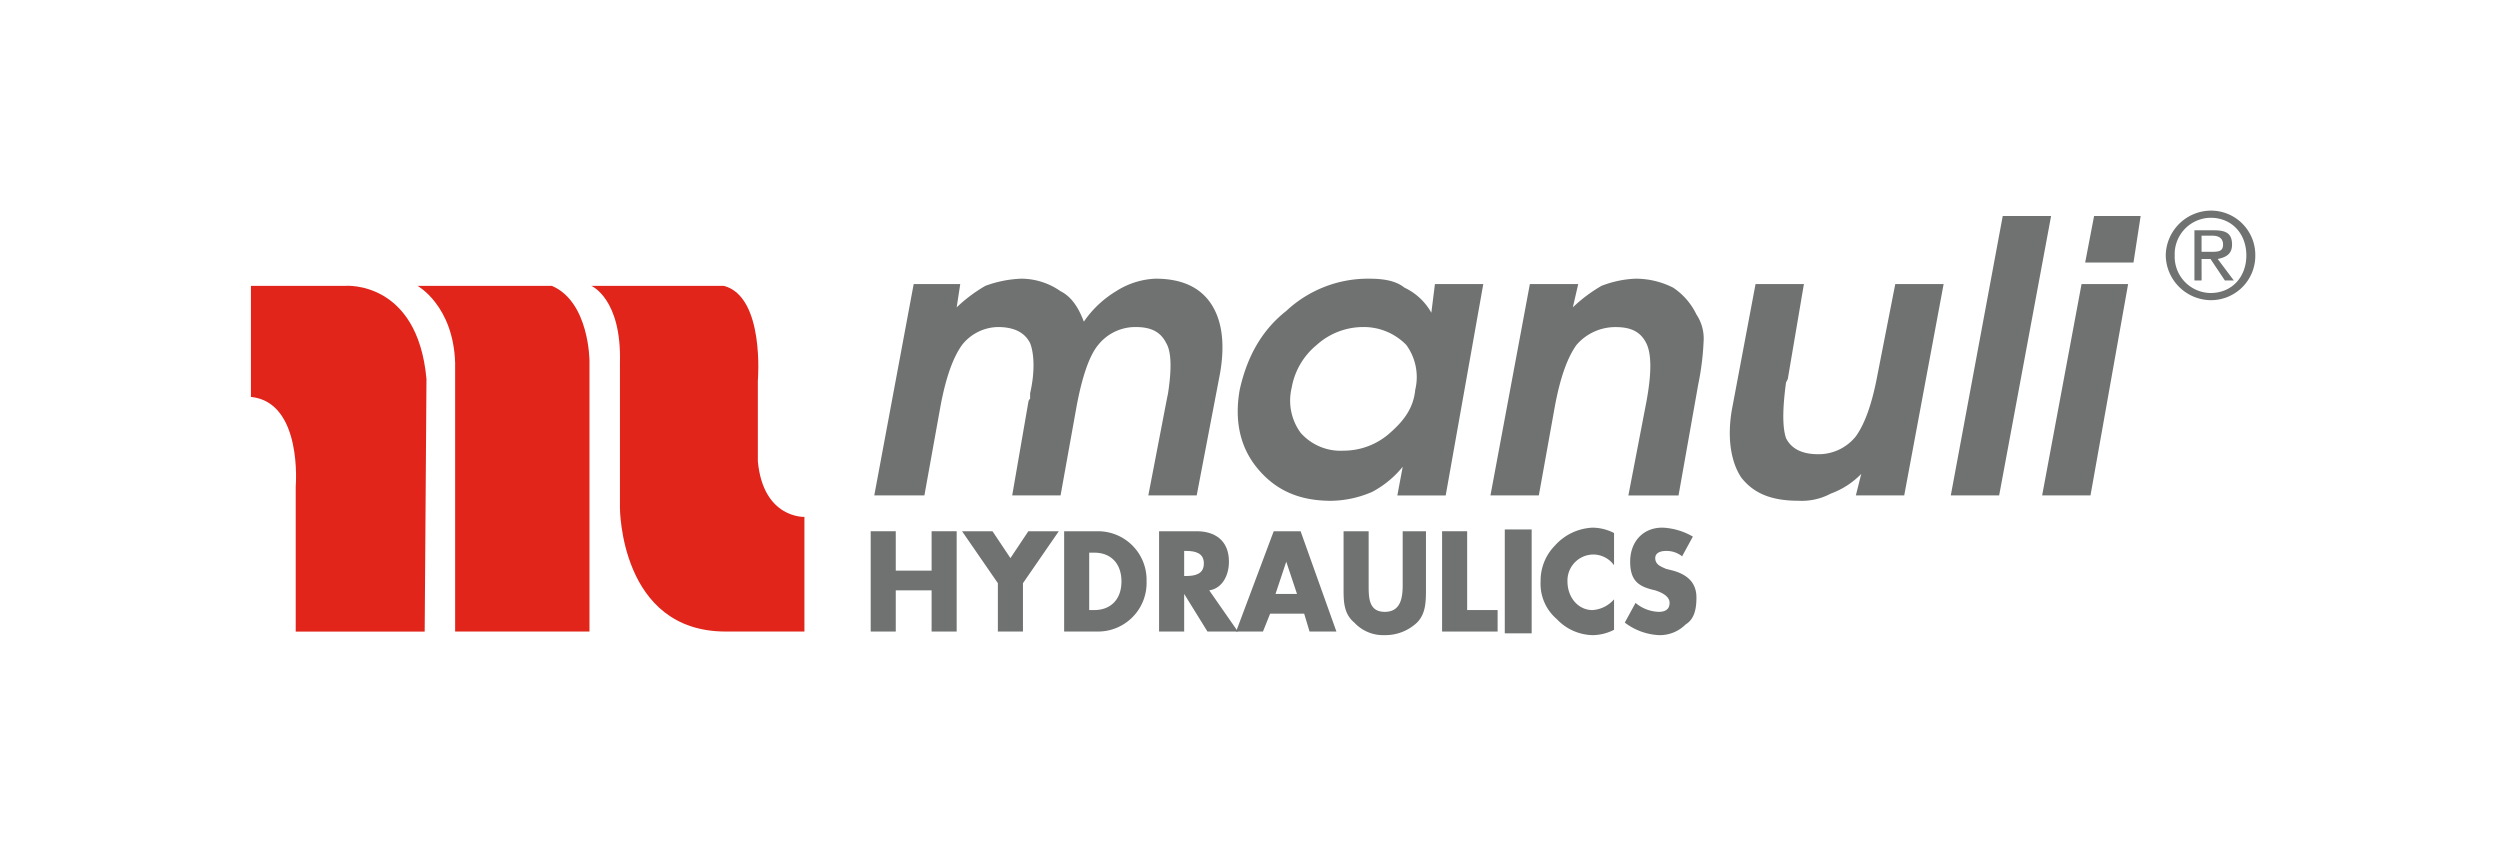
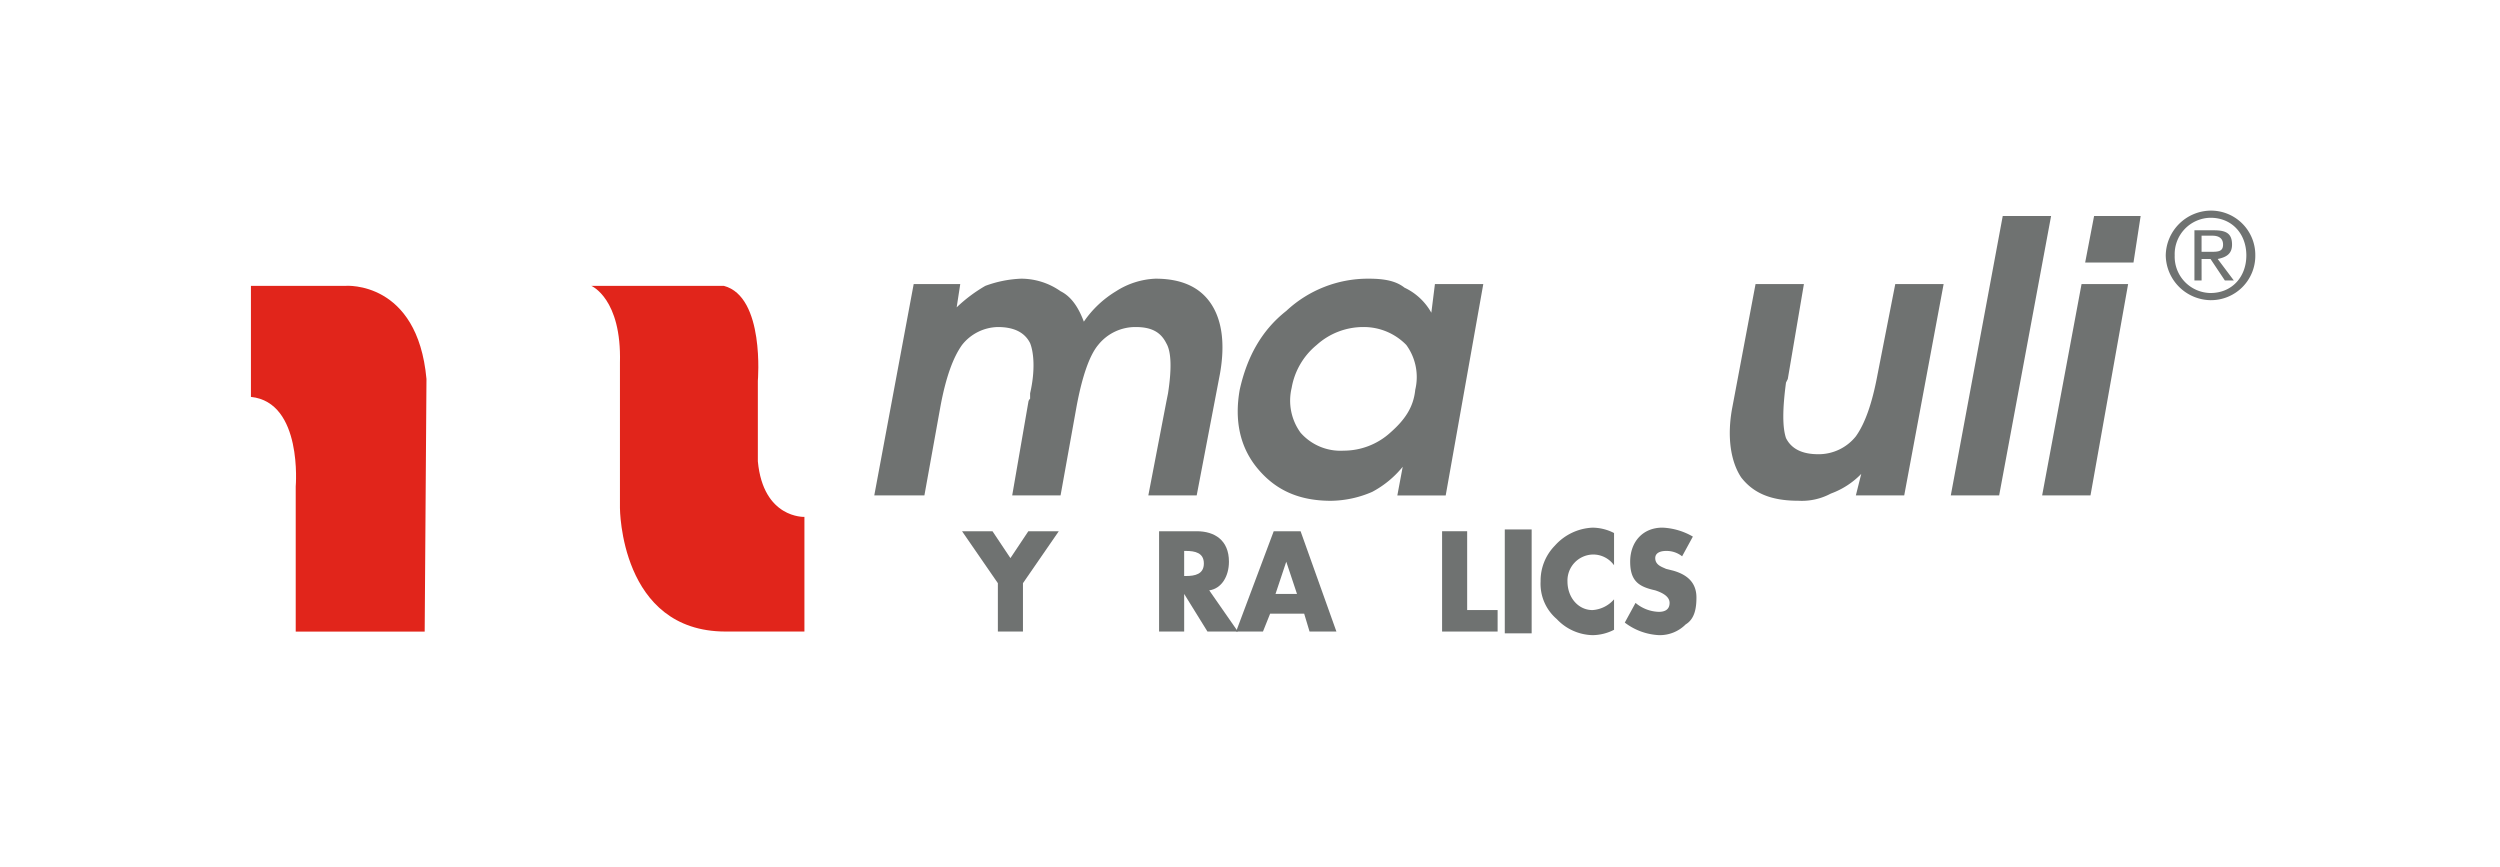
<svg xmlns="http://www.w3.org/2000/svg" width="401" height="139" viewBox="0 0 401 139">
  <defs>
    <clipPath id="clip-path">
      <rect id="Rettangolo_1879" data-name="Rettangolo 1879" width="321.5" height="68.092" fill="none" />
    </clipPath>
  </defs>
  <g id="Raggruppa_13051" data-name="Raggruppa 13051" transform="translate(-3944 1040)">
    <g id="Raggruppa_13048" data-name="Raggruppa 13048" transform="translate(3984.25 -1006.218)">
      <g id="Raggruppa_13043" data-name="Raggruppa 13043" transform="translate(0 0)" clip-path="url(#clip-path)">
        <path id="Tracciato_4255" data-name="Tracciato 4255" d="M129.717,7.183a5.831,5.831,0,0,1,5.746-6.034c3.448,0,5.746,2.586,5.746,6.034s-2.3,6.034-5.746,6.034a5.831,5.831,0,0,1-5.746-6.034m5.746,7.183a7.113,7.113,0,0,0,7.183-7.183A7.113,7.113,0,0,0,135.463,0a7.3,7.3,0,0,0-7.183,7.183,7.3,7.3,0,0,0,7.183,7.183m-1.437-6.608h1.437l2.3,3.448H139.2l-2.586-3.448c1.437-.287,2.3-.862,2.3-2.3,0-1.724-.862-2.3-2.873-2.3h-3.16v8.045h1.149Zm0-1.149V4.022h1.724c.862,0,1.724.287,1.724,1.437s-.862,1.149-2.011,1.149Z" transform="translate(178.855 0)" fill="#6f7271" />
-         <path id="Tracciato_4256" data-name="Tracciato 4256" d="M51.289,27.8V21.48h4.022V37.569H51.289V30.961H45.542v6.608H41.52V21.48h4.022V27.8Z" transform="translate(57.889 29.948)" fill="#6f7271" />
        <path id="Tracciato_4257" data-name="Tracciato 4257" d="M47.64,21.48h4.884L55.4,25.79l2.873-4.31h4.884l-5.746,8.332v7.757H53.386V29.812Z" transform="translate(66.422 29.948)" fill="#6f7271" />
-         <path id="Tracciato_4258" data-name="Tracciato 4258" d="M54.48,21.48h5.459A7.793,7.793,0,0,1,67.7,29.525a7.793,7.793,0,0,1-7.757,8.045H54.48ZM58.5,34.122h.862c2.3,0,4.31-1.437,4.31-4.6,0-2.873-1.724-4.6-4.31-4.6H58.5Z" transform="translate(75.959 29.948)" fill="#6f7271" />
        <path id="Tracciato_4259" data-name="Tracciato 4259" d="M73.482,37.569H68.6l-3.735-6.034v6.034H60.84V21.48h6.034c2.873,0,5.172,1.437,5.172,4.884,0,2.3-1.149,4.31-3.16,4.6Zm-8.619-8.907h.287c1.437,0,2.873-.287,2.873-2.011S66.586,24.64,65.15,24.64h-.287Z" transform="translate(84.826 29.948)" fill="#6f7271" />
        <path id="Tracciato_4260" data-name="Tracciato 4260" d="M71.459,34.7,70.31,37.569H66L72.033,21.48h4.31l5.746,16.089H77.78L76.918,34.7Zm2.586-8.332h0l-1.724,5.172h3.448Z" transform="translate(92.021 29.948)" fill="#6f7271" />
-         <path id="Tracciato_4261" data-name="Tracciato 4261" d="M86.416,21.48v9.194c0,2.011,0,4.022-1.437,5.459a7.375,7.375,0,0,1-5.172,2.011,6.3,6.3,0,0,1-4.884-2.011C73.2,34.7,73.2,32.685,73.2,30.674V21.48h4.022V30.1c0,2.011,0,4.31,2.586,4.31s2.873-2.3,2.873-4.31V21.48Z" transform="translate(102.059 29.948)" fill="#6f7271" />
        <path id="Tracciato_4262" data-name="Tracciato 4262" d="M83.822,34.122h4.884v3.448H79.8V21.48h4.022Z" transform="translate(111.261 29.948)" fill="#6f7271" />
        <rect id="Rettangolo_1878" data-name="Rettangolo 1878" width="4.31" height="16.664" transform="translate(201.117 51.141)" fill="#6f7271" />
        <path id="Tracciato_4263" data-name="Tracciato 4263" d="M98.18,27.274a4.1,4.1,0,0,0-3.448-1.724,4.174,4.174,0,0,0-4.022,4.31c0,2.586,1.724,4.6,4.022,4.6a5.008,5.008,0,0,0,3.448-1.724v4.884a7.65,7.65,0,0,1-3.448.862,8.128,8.128,0,0,1-5.746-2.586A7.421,7.421,0,0,1,86.4,29.859a8.022,8.022,0,0,1,2.3-5.746,8.588,8.588,0,0,1,6.033-2.873,7.65,7.65,0,0,1,3.448.862Z" transform="translate(120.463 29.614)" fill="#6f7271" />
        <path id="Tracciato_4264" data-name="Tracciato 4264" d="M101.234,25.837a4.011,4.011,0,0,0-2.586-.862c-.862,0-1.724.287-1.724,1.149,0,1.149,1.149,1.437,1.724,1.724l1.149.287c2.011.575,3.735,1.724,3.735,4.31,0,1.724-.287,3.448-1.724,4.31a5.847,5.847,0,0,1-4.31,1.724,9.8,9.8,0,0,1-5.459-2.011l1.724-3.16A6.051,6.051,0,0,0,97.5,34.744c.862,0,1.724-.287,1.724-1.437s-1.437-1.724-2.3-2.011c-2.586-.575-4.022-1.437-4.022-4.6s2.011-5.459,5.172-5.459a10.59,10.59,0,0,1,4.884,1.437Z" transform="translate(128.327 29.614)" fill="#6f7271" />
        <path id="Tracciato_4265" data-name="Tracciato 4265" d="M75.375,11.455a16.7,16.7,0,0,1,5.172-4.884A12.626,12.626,0,0,1,86.868,4.56c4.31,0,7.183,1.437,8.907,4.022s2.3,6.321,1.437,11.205L93.476,39.325H85.718l2.873-14.94.287-1.437c.575-3.735.575-6.608-.287-8.045-.862-1.724-2.3-2.586-4.884-2.586a7.637,7.637,0,0,0-6.034,2.873c-1.437,1.724-2.586,5.172-3.448,9.769L71.64,39.325H63.883l2.586-14.94a.89.89,0,0,1,.287-.575v-.862c.862-3.735.575-6.608,0-8.045q-1.293-2.586-5.172-2.586a7.5,7.5,0,0,0-5.746,2.873C54.4,17.2,53.252,20.362,52.39,24.959L49.8,39.325H41.76l6.321-33.9h7.47l-.575,3.735a23.981,23.981,0,0,1,4.6-3.448A18.576,18.576,0,0,1,65.319,4.56,11.037,11.037,0,0,1,71.64,6.571c1.724.862,2.873,2.586,3.735,4.884" transform="translate(58.224 6.358)" fill="#6f7271" />
        <path id="Tracciato_4266" data-name="Tracciato 4266" d="M78.78,15.19a11.136,11.136,0,0,1,7.47-2.873,9.516,9.516,0,0,1,6.9,2.873,8.738,8.738,0,0,1,1.437,7.183c-.287,2.873-1.724,4.884-4.022,6.9a11.136,11.136,0,0,1-7.47,2.873,8.517,8.517,0,0,1-6.9-2.873,8.738,8.738,0,0,1-1.437-7.183,11.4,11.4,0,0,1,4.022-6.9M105.5,5.422H97.742l-.575,4.6A9.613,9.613,0,0,0,92.858,6C91.422,4.847,89.41,4.56,87.112,4.56A19.177,19.177,0,0,0,73.9,9.732c-4.022,3.16-6.321,7.47-7.47,12.642-.862,4.884,0,9.194,2.873,12.642s6.608,5.172,11.78,5.172a17.043,17.043,0,0,0,6.608-1.437,15.874,15.874,0,0,0,4.884-4.022l-.862,4.6h7.757Z" transform="translate(92.17 6.358)" fill="#6f7271" />
-         <path id="Tracciato_4267" data-name="Tracciato 4267" d="M89.361,5.422h7.757l-.862,3.735a23.981,23.981,0,0,1,4.6-3.448,16.8,16.8,0,0,1,5.459-1.149A13.355,13.355,0,0,1,112.346,6a10.739,10.739,0,0,1,3.735,4.31,6.924,6.924,0,0,1,1.149,4.31,43.571,43.571,0,0,1-.862,6.9l-3.16,17.813h-8.045l2.873-14.94q1.293-6.9,0-9.481c-.862-1.724-2.3-2.586-4.884-2.586a8.232,8.232,0,0,0-6.321,2.873c-1.437,2.011-2.586,5.172-3.448,9.769L90.8,39.325H83.04Z" transform="translate(115.779 6.358)" fill="#6f7271" />
        <path id="Tracciato_4268" data-name="Tracciato 4268" d="M99.471,24.744,103.206,4.92h7.757l-2.586,15.227-.287.575c-.575,4.31-.575,7.183,0,8.907q1.293,2.586,5.172,2.586a7.637,7.637,0,0,0,6.034-2.873c1.437-2.011,2.586-5.172,3.448-9.769L125.616,4.92h7.757l-6.321,33.9h-7.757l.862-3.448a12.978,12.978,0,0,1-4.884,3.16,9.839,9.839,0,0,1-5.172,1.149c-4.31,0-7.183-1.149-9.194-3.735-1.724-2.586-2.3-6.608-1.437-11.205" transform="translate(138.135 6.859)" fill="#6f7271" />
        <path id="Tracciato_4269" data-name="Tracciato 4269" d="M121.637,45.18H113.88L122.212.36h7.757Z" transform="translate(158.777 0.502)" fill="#6f7271" />
        <path id="Tracciato_4270" data-name="Tracciato 4270" d="M135.8.36l-1.149,7.47H126.9L128.332.36Zm-8.045,44.82H120l6.321-33.9h7.47Z" transform="translate(167.31 0.502)" fill="#6f7271" />
        <path id="Tracciato_4271" data-name="Tracciato 4271" d="M0,5.045H15.227s11.492-.862,12.929,14.94L27.869,60.5H7.183V37.224S8.332,23.72,0,22.858Z" transform="translate(0 7.022)" fill="#e1251b" />
-         <path id="Tracciato_4272" data-name="Tracciato 4272" d="M11.16,5.04s5.746,3.16,6.034,12.354v43.1H38.742V17.107s0-9.481-6.034-12.067Z" transform="translate(15.56 7.027)" fill="#e1251b" />
        <path id="Tracciato_4273" data-name="Tracciato 4273" d="M22.8,5.04s4.884,2.011,4.6,12.354V40.666s0,19.824,16.951,19.824H56.99V42.1s-6.608.287-7.47-8.907V20.267s1.149-13.5-5.459-15.227Z" transform="translate(31.789 7.027)" fill="#e1251b" />
      </g>
    </g>
    <rect id="Rettangolo_1921" data-name="Rettangolo 1921" width="401" height="139" transform="translate(3944 -1040)" fill="none" />
  </g>
</svg>